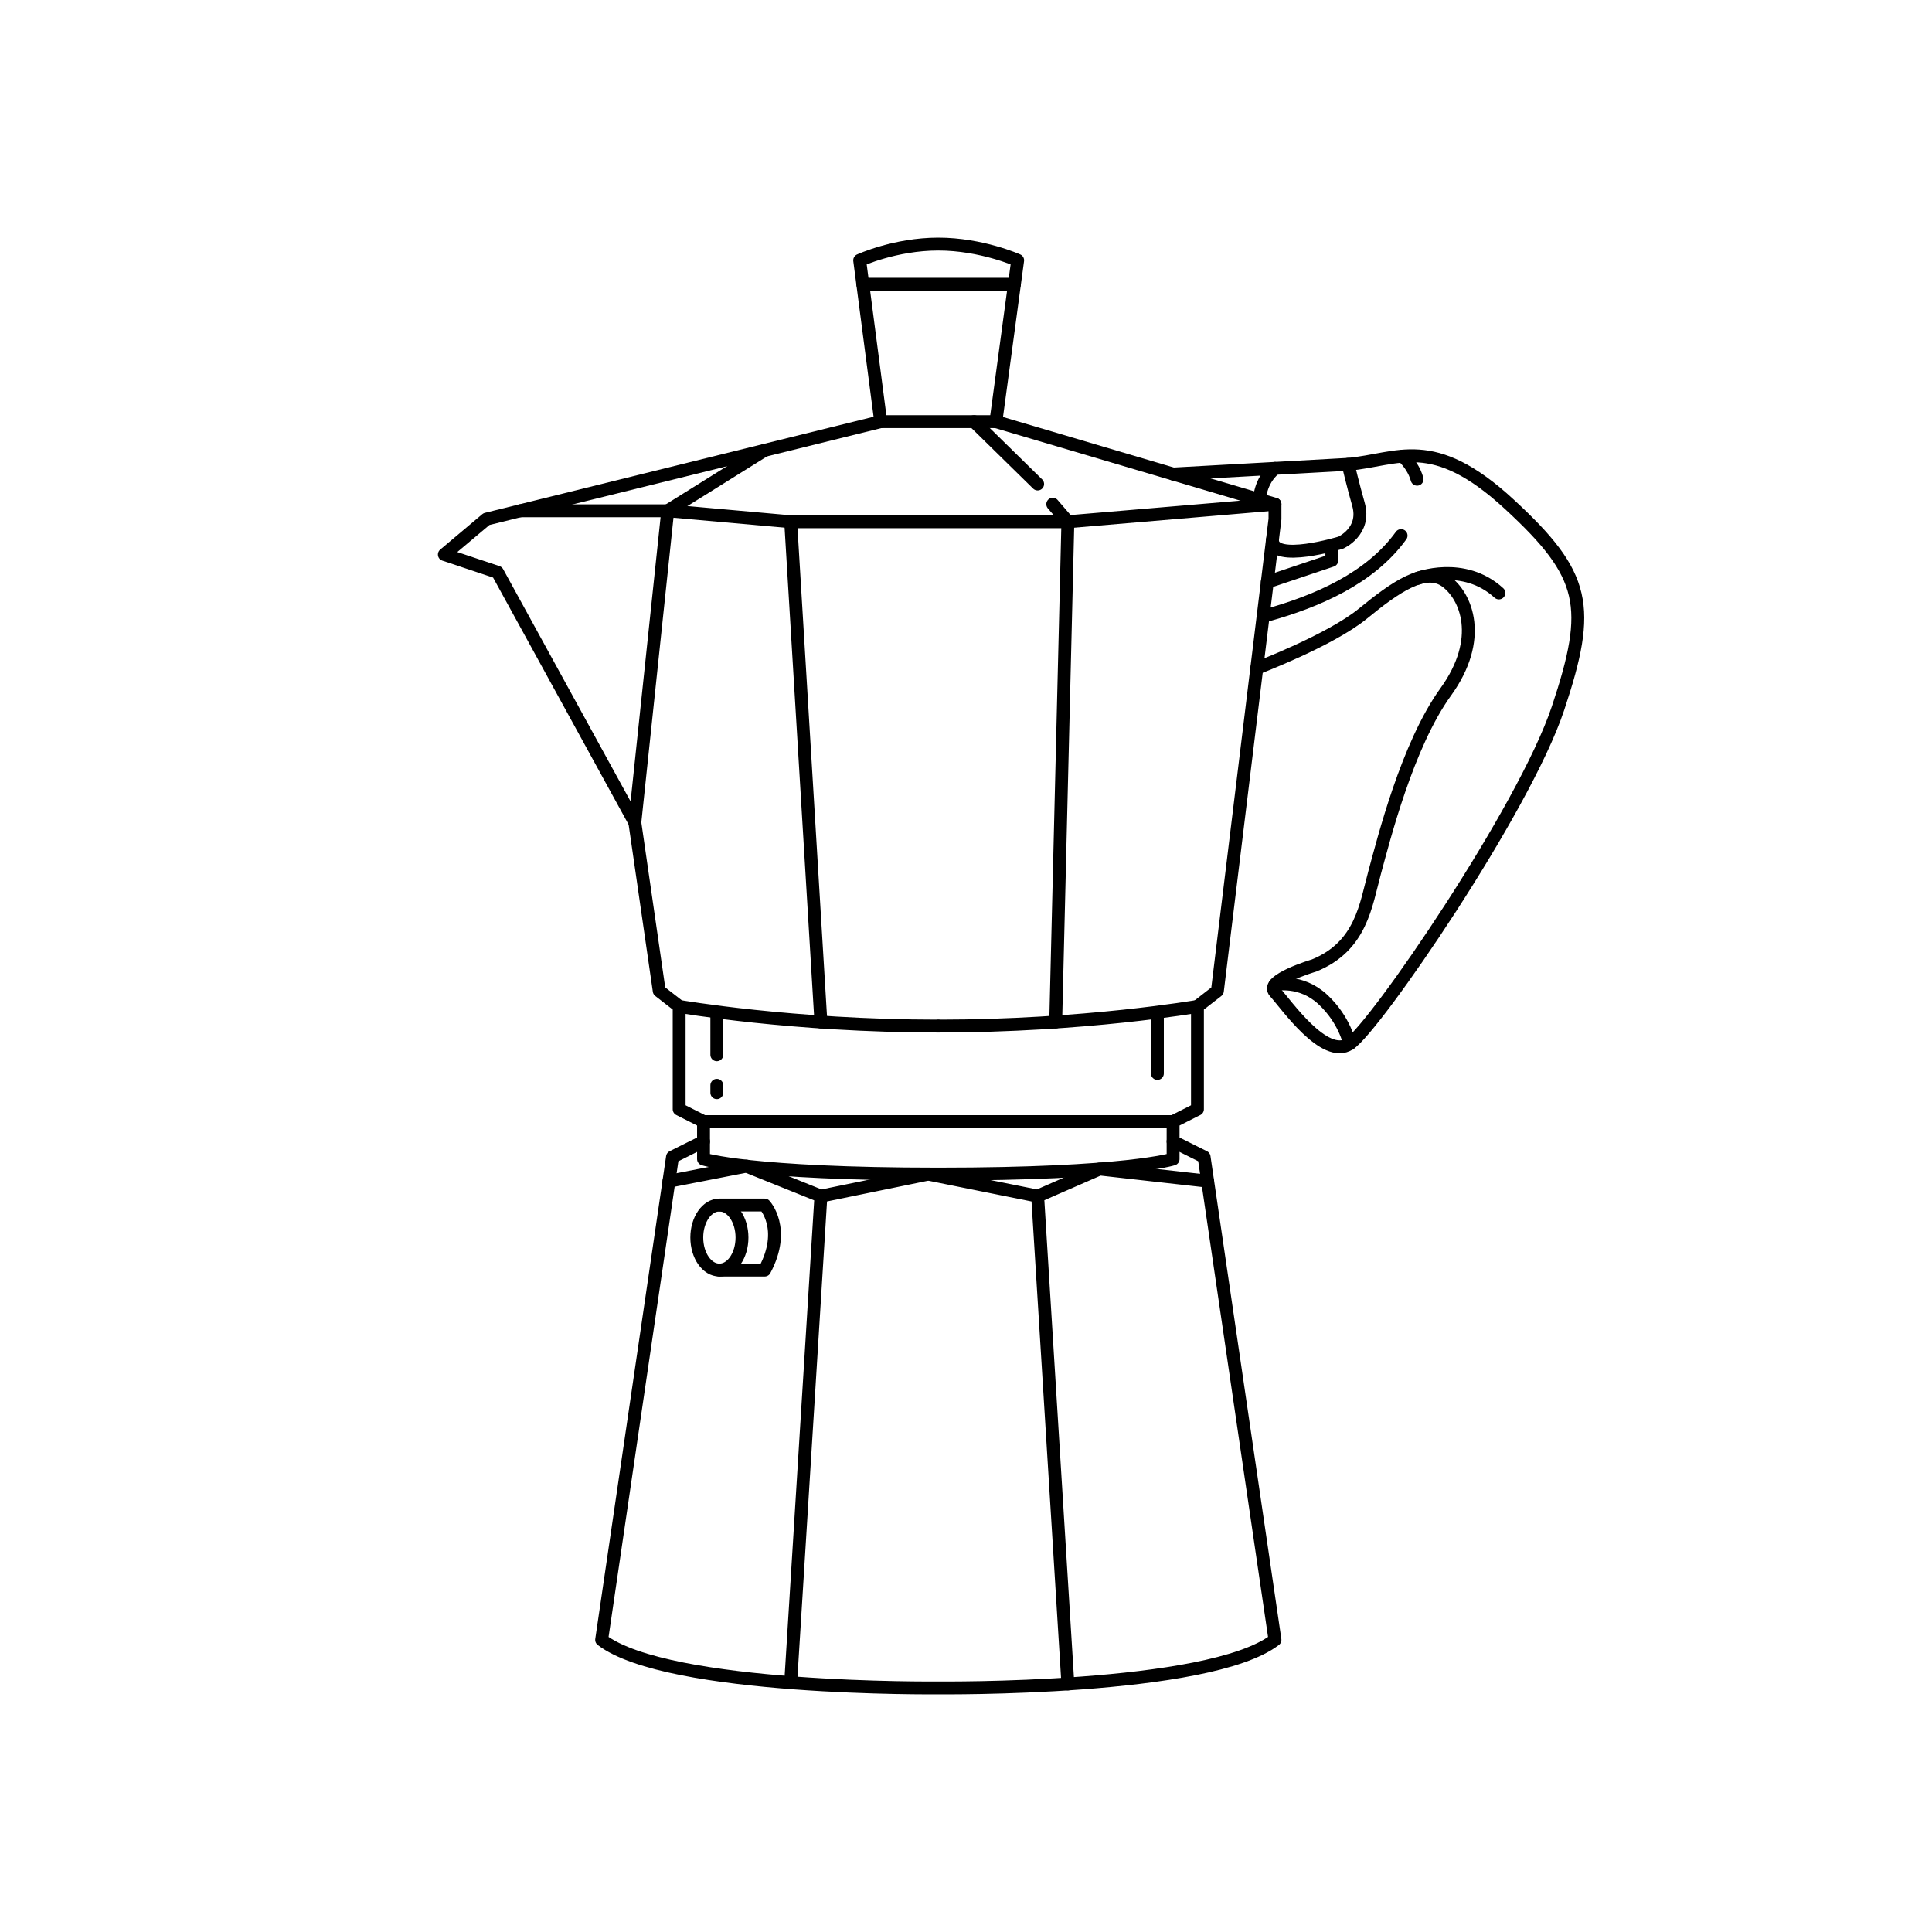
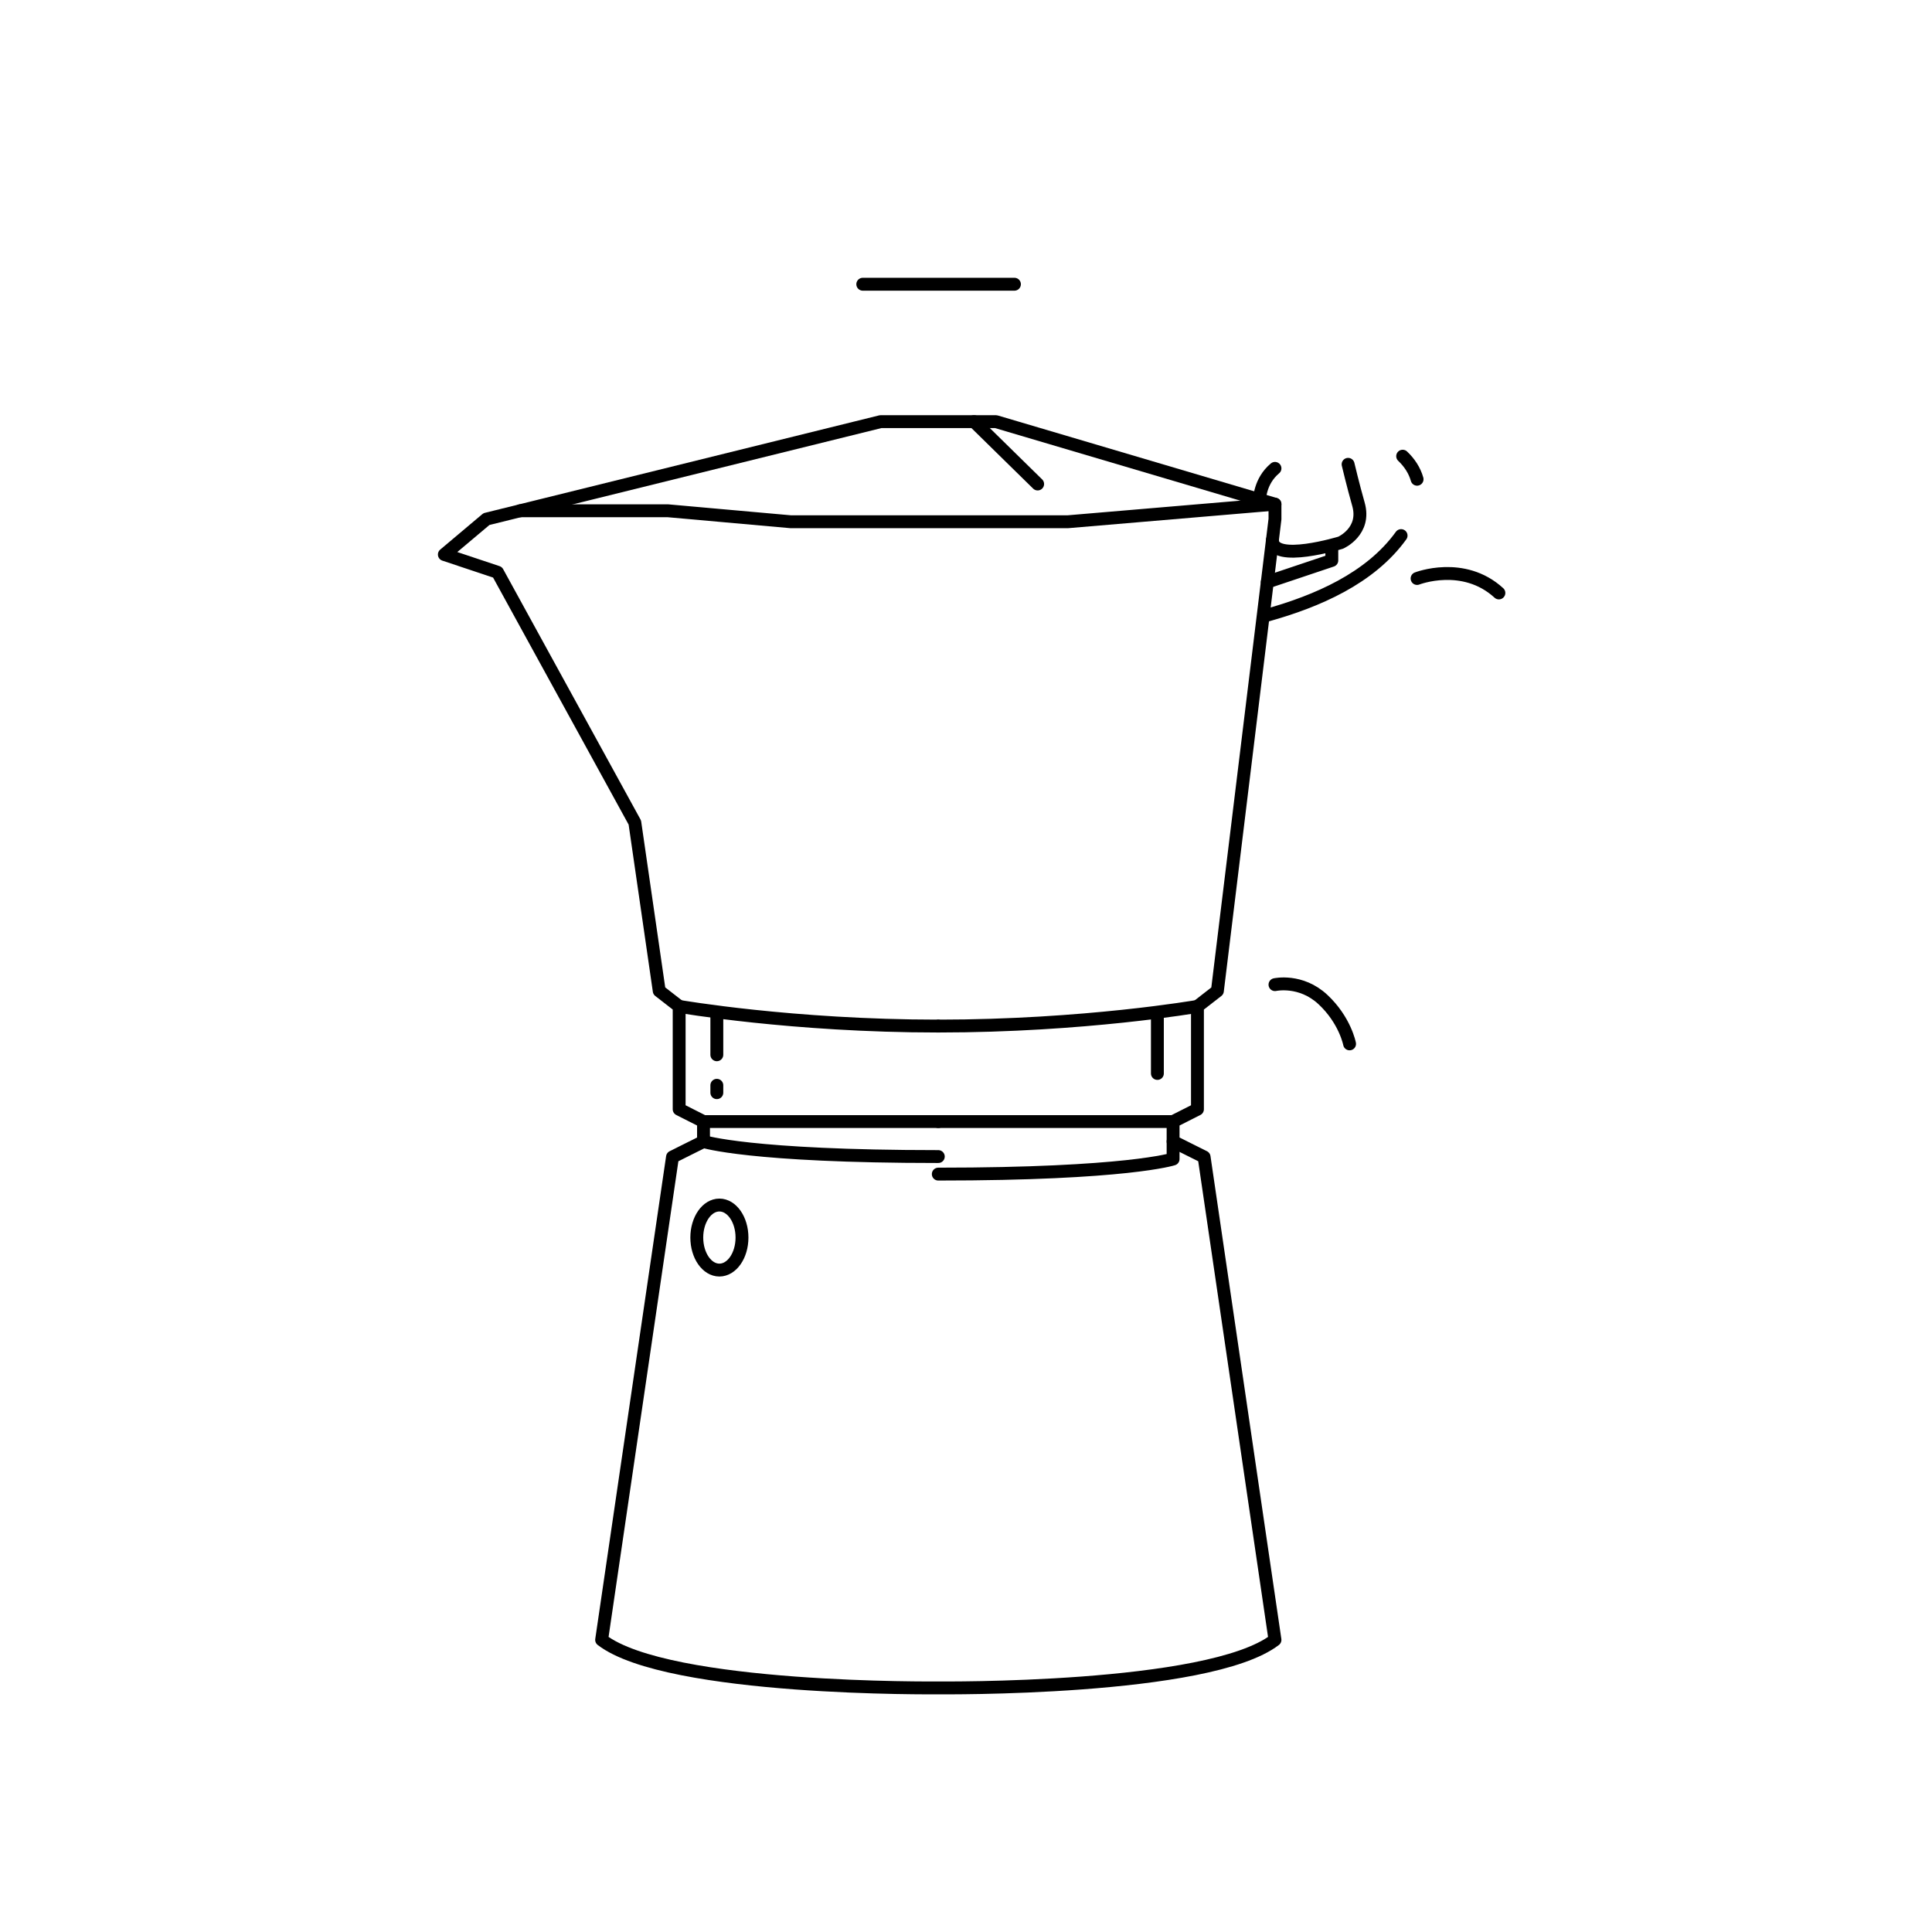
<svg xmlns="http://www.w3.org/2000/svg" fill="none" viewBox="0 0 300 300">
-   <path stroke-linecap="round" stroke-linejoin="round" stroke-miterlimit="10" stroke-width="2" d="M105.459 156.271s17.577 3.056 40.239 3.056M109.242 174.156h36.456M109.242 177.252v2.724s7.169 2.338 36.456 2.338" />
+   <path stroke-linecap="round" stroke-linejoin="round" stroke-miterlimit="10" stroke-width="2" d="M105.459 156.271s17.577 3.056 40.239 3.056M109.242 174.156h36.456M109.242 177.252s7.169 2.338 36.456 2.338" />
  <path stroke-linecap="round" stroke-linejoin="round" stroke-miterlimit="10" stroke-width="2" d="M185.94 172.242v-15.969l3.096-2.407 8.942-73.262v-2.315L154.643 65.47h-17.887L75.535 80.604 69 86.105l8.253 2.753 21.324 38.866 3.786 26.14 3.096 2.407v15.969l3.783 1.915v3.095l-4.817 2.407-11.004 74.98c10.318 7.913 52.277 7.457 52.277 7.457s41.963.455 52.28-7.457l-11.005-74.98-4.816-2.407v-3.095z" />
  <path stroke-linecap="round" stroke-linejoin="round" stroke-miterlimit="10" stroke-width="2" d="M185.94 156.271s-17.577 3.056-40.242 3.056M182.157 174.156h-36.459M182.157 177.252v2.724s-7.172 2.338-36.459 2.338M80.76 79.31h22.926l19.09 1.706h43.044l32.158-2.728" />
-   <path stroke-linecap="round" stroke-linejoin="round" stroke-miterlimit="10" stroke-width="2" d="m98.577 127.725 5.109-48.414 15.048-9.388M122.776 81.016l4.694 77.682M163.929 158.699l1.891-77.683-2.349-2.728M103.873 183.427l12.032-2.347 11.565 4.653 16.667-3.419 16.988 3.419 9.619-4.208 16.779 1.883M161.125 185.733l4.695 75.751M127.47 185.733l-4.694 75.554M136.756 65.47l-3.266-25.045s5.508-2.525 12.208-2.525c6.703 0 12.324 2.525 12.324 2.525l-3.381 25.045M195.151 103.758s11.427-4.338 16.475-8.471c5.051-4.134 9.642-7.345 12.857-5.05 3.211 2.296 5.97 8.952 0 17.217-5.971 8.264-9.642 22.957-11.022 28.007-1.379 5.051-2.065 11.479-9.413 14.463 0 0-7.781 2.296-6.072 4.134 1.71 1.836 7.68 10.561 11.583 8.034 3.902-2.526 27.088-36.271 32.368-52.112 5.283-15.842 4.362-20.684-7.574-31.692-11.939-11.008-17.216-6.877-25.022-6.188l-27.176 1.507" />
  <path stroke-linecap="round" stroke-linejoin="round" stroke-miterlimit="10" stroke-width="2" d="M209.332 72.1s.781 3.299 1.605 6.189c1.209 4.235-2.754 5.978-2.754 5.978s-10.601 3.244-10.601-.42M195.591 77.581s-.012-2.844 2.387-4.852M196.783 90.384l10.021-3.363v-2.304M220.044 74.416c-.388-1.38-1.203-2.603-2.239-3.58M196.783 95.517c7.674-2.147 15.974-5.682 20.777-12.352M220.044 89.828s7.191-2.807 12.703 2.244M197.978 152.894s4.003-.903 7.446 2.313c3.444 3.213 4.137 6.886 4.137 6.886M151.25 65.47l9.875 9.686M133.971 44.135h23.55M111.309 157.434v6.35M111.309 168.523v1.147M179.719 157.8v8.885M111.707 197.216c1.938 0 3.509-2.261 3.509-5.049s-1.571-5.05-3.509-5.05-3.51 2.261-3.51 5.05 1.572 5.049 3.51 5.049" />
-   <path stroke-linecap="round" stroke-linejoin="round" stroke-miterlimit="10" stroke-width="2" d="M111.707 187.115h7.027s3.445 3.672 0 10.101h-7.027" />
  <style>
        path { stroke: #000; }
        @media (prefers-color-scheme: dark) {
        path { stroke: #000000; }
        }
    </style>
</svg>